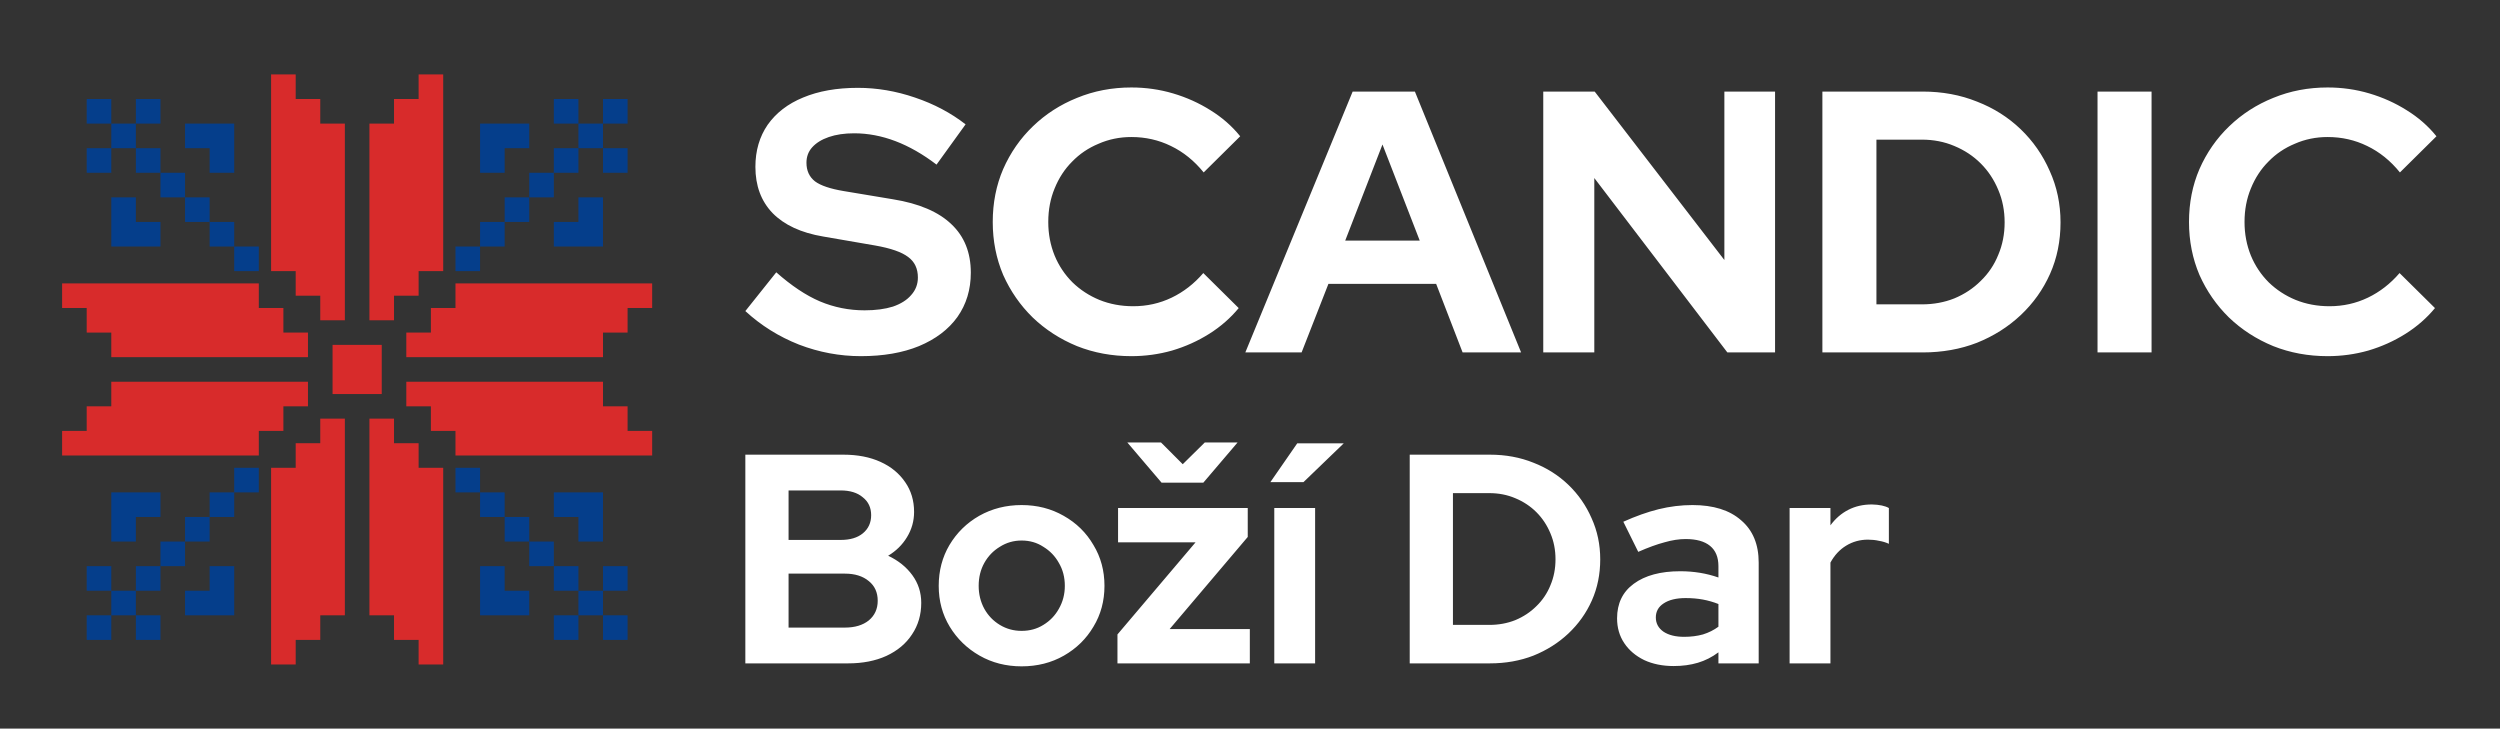
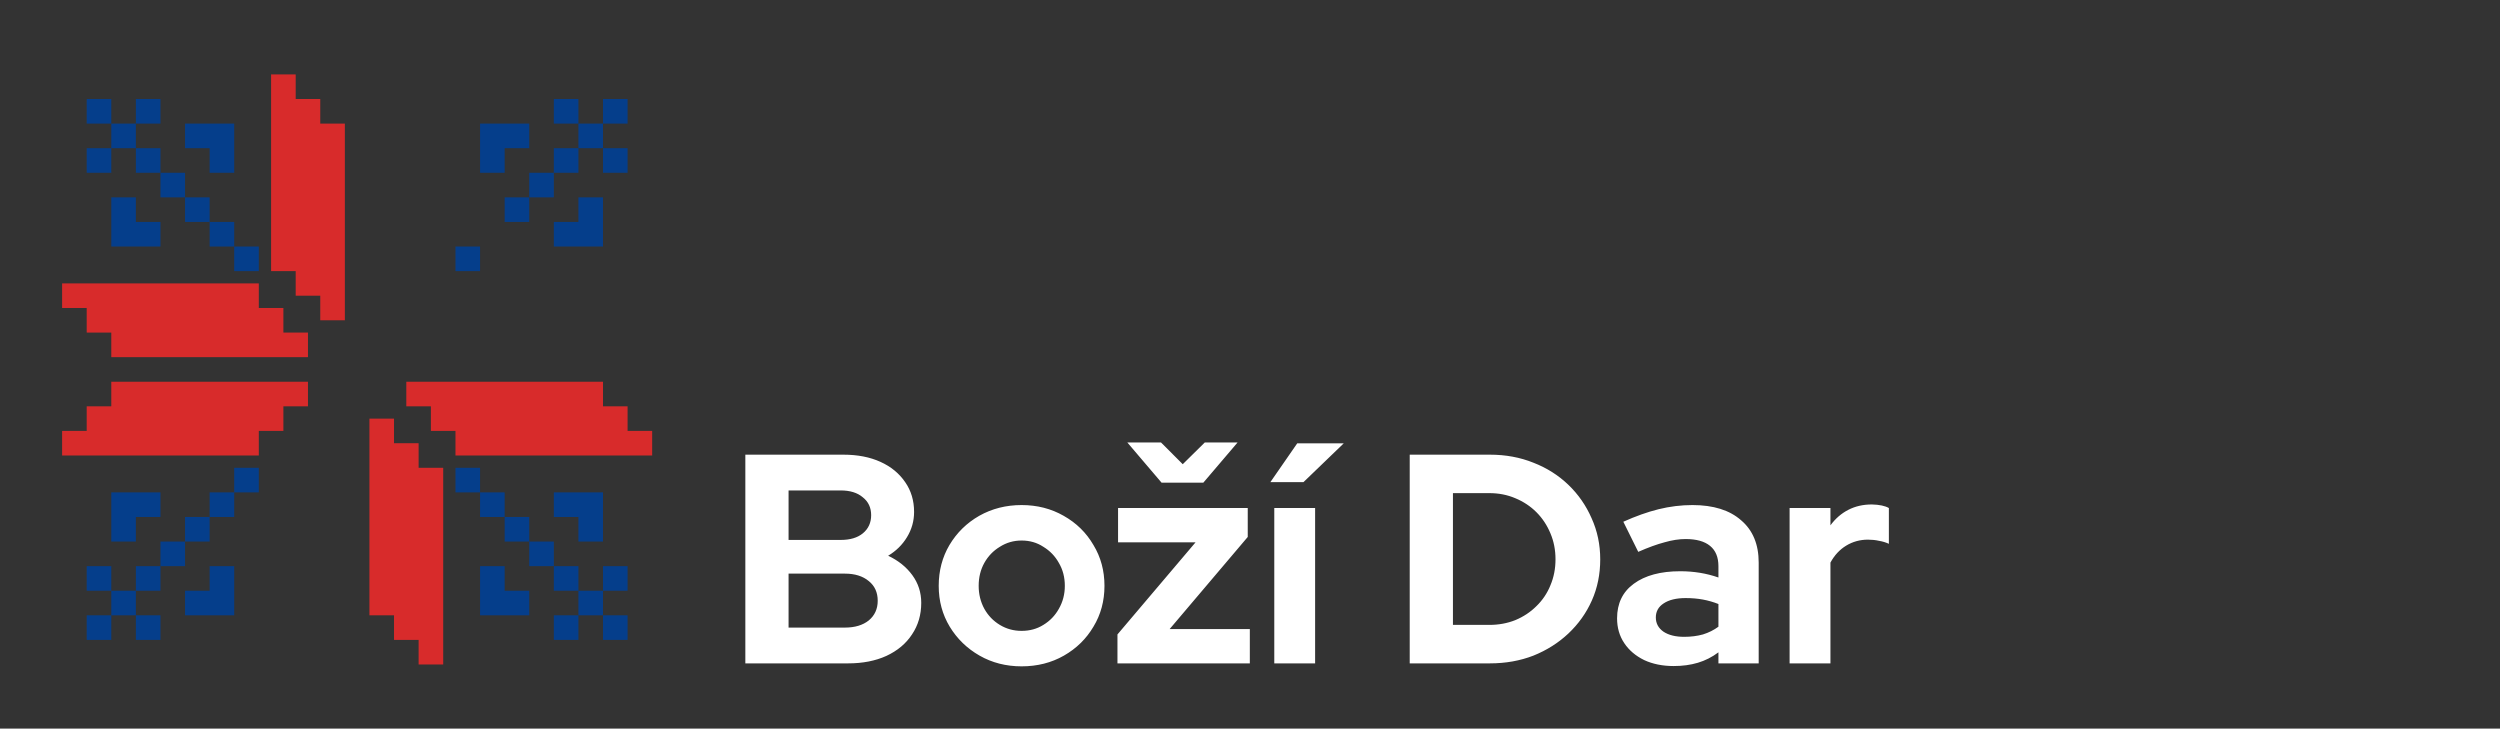
<svg xmlns="http://www.w3.org/2000/svg" width="175" height="51" viewBox="0 0 175 51" fill="none">
  <rect x="0" y="0" width="175" height="51" fill="#333333" stroke="none" />
  <g clip-path="url(#clip0_582_84)">
-     <path d="M60.261 24.931C58.783 24.931 57.339 24.662 55.931 24.123C54.522 23.566 53.27 22.784 52.174 21.775L54.339 19.062C55.4 20.001 56.417 20.679 57.391 21.096C58.383 21.514 59.426 21.723 60.522 21.723C61.287 21.723 61.948 21.636 62.504 21.462C63.061 21.27 63.487 21.001 63.783 20.653C64.096 20.305 64.252 19.896 64.252 19.427C64.252 18.801 64.026 18.323 63.574 17.992C63.122 17.644 62.348 17.375 61.252 17.183L57.626 16.557C56.078 16.297 54.896 15.749 54.078 14.914C53.278 14.079 52.878 13.001 52.878 11.679C52.878 10.549 53.165 9.566 53.739 8.731C54.331 7.896 55.157 7.262 56.217 6.827C57.296 6.375 58.574 6.149 60.052 6.149C61.391 6.149 62.722 6.375 64.043 6.827C65.383 7.279 66.565 7.905 67.591 8.705L65.557 11.523C63.644 10.062 61.722 9.331 59.791 9.331C59.113 9.331 58.522 9.418 58.017 9.592C57.513 9.766 57.122 10.009 56.843 10.323C56.583 10.618 56.452 10.975 56.452 11.392C56.452 11.949 56.652 12.383 57.052 12.697C57.452 12.992 58.122 13.218 59.061 13.375L62.504 13.949C64.331 14.244 65.696 14.827 66.6 15.697C67.504 16.549 67.957 17.679 67.957 19.088C67.957 20.27 67.644 21.305 67.017 22.192C66.391 23.062 65.496 23.74 64.331 24.227C63.183 24.697 61.826 24.931 60.261 24.931ZM79.196 24.931C77.84 24.931 76.57 24.697 75.388 24.227C74.205 23.74 73.17 23.07 72.283 22.218C71.414 21.366 70.727 20.375 70.222 19.244C69.736 18.096 69.492 16.862 69.492 15.54C69.492 14.201 69.736 12.966 70.222 11.836C70.727 10.688 71.422 9.688 72.309 8.836C73.196 7.983 74.222 7.323 75.388 6.853C76.57 6.366 77.84 6.123 79.196 6.123C80.205 6.123 81.179 6.262 82.118 6.54C83.057 6.818 83.927 7.21 84.727 7.714C85.544 8.218 86.24 8.827 86.814 9.54L84.257 12.07C83.596 11.253 82.831 10.636 81.962 10.218C81.109 9.801 80.188 9.592 79.196 9.592C78.379 9.592 77.614 9.749 76.901 10.062C76.188 10.357 75.57 10.775 75.049 11.314C74.527 11.836 74.118 12.462 73.823 13.192C73.527 13.905 73.379 14.688 73.379 15.54C73.379 16.375 73.527 17.157 73.823 17.888C74.118 18.601 74.535 19.227 75.075 19.766C75.614 20.288 76.24 20.697 76.953 20.992C77.683 21.288 78.475 21.436 79.327 21.436C80.283 21.436 81.179 21.236 82.014 20.836C82.849 20.436 83.588 19.862 84.231 19.114L86.709 21.566C86.135 22.262 85.449 22.862 84.649 23.366C83.849 23.87 82.979 24.262 82.04 24.54C81.118 24.801 80.17 24.931 79.196 24.931ZM87.173 24.67L94.686 6.41H99.043L106.477 24.67H102.382L100.53 19.87H92.99L91.112 24.67H87.173ZM94.164 16.844H99.382L96.773 10.114L94.164 16.844ZM108.028 24.67V6.41H111.628L120.706 18.201V6.41H124.254V24.67H120.915L111.601 12.462V24.67H108.028ZM131.35 21.305H134.533C135.35 21.305 136.106 21.166 136.802 20.888C137.515 20.592 138.133 20.183 138.654 19.662C139.193 19.14 139.602 18.531 139.88 17.836C140.176 17.14 140.324 16.384 140.324 15.566C140.324 14.749 140.176 13.992 139.88 13.296C139.585 12.584 139.176 11.966 138.654 11.444C138.133 10.923 137.515 10.514 136.802 10.218C136.106 9.923 135.35 9.775 134.533 9.775H131.35V21.305ZM127.567 24.67V6.41H134.585C135.959 6.41 137.228 6.644 138.393 7.114C139.559 7.566 140.576 8.21 141.446 9.044C142.315 9.879 142.993 10.853 143.48 11.966C143.985 13.079 144.237 14.279 144.237 15.566C144.237 16.87 143.993 18.07 143.506 19.166C143.019 20.262 142.333 21.227 141.446 22.062C140.576 22.879 139.559 23.523 138.393 23.992C137.228 24.444 135.959 24.67 134.585 24.67H127.567ZM146.827 24.67V6.41H150.609V24.67H146.827ZM162.934 24.931C161.578 24.931 160.308 24.697 159.126 24.227C157.943 23.74 156.908 23.07 156.021 22.218C155.152 21.366 154.465 20.375 153.961 19.244C153.474 18.096 153.23 16.862 153.23 15.54C153.23 14.201 153.474 12.966 153.961 11.836C154.465 10.688 155.161 9.688 156.048 8.836C156.934 7.983 157.961 7.323 159.126 6.853C160.308 6.366 161.578 6.123 162.934 6.123C163.943 6.123 164.917 6.262 165.856 6.54C166.795 6.818 167.665 7.21 168.465 7.714C169.282 8.218 169.978 8.827 170.552 9.54L167.995 12.07C167.334 11.253 166.569 10.636 165.7 10.218C164.848 9.801 163.926 9.592 162.934 9.592C162.117 9.592 161.352 9.749 160.639 10.062C159.926 10.357 159.308 10.775 158.787 11.314C158.265 11.836 157.856 12.462 157.561 13.192C157.265 13.905 157.117 14.688 157.117 15.54C157.117 16.375 157.265 17.157 157.561 17.888C157.856 18.601 158.274 19.227 158.813 19.766C159.352 20.288 159.978 20.697 160.691 20.992C161.421 21.288 162.213 21.436 163.065 21.436C164.021 21.436 164.917 21.236 165.752 20.836C166.587 20.436 167.326 19.862 167.969 19.114L170.448 21.566C169.874 22.262 169.187 22.862 168.387 23.366C167.587 23.87 166.717 24.262 165.778 24.54C164.856 24.801 163.908 24.931 162.934 24.931Z" fill="white" />
    <path d="M52.174 46.436V31.827H59.04C60.028 31.827 60.89 31.994 61.627 32.328C62.365 32.661 62.942 33.135 63.36 33.747C63.777 34.345 63.986 35.041 63.986 35.834C63.986 36.474 63.819 37.065 63.485 37.608C63.165 38.136 62.727 38.568 62.17 38.902C62.88 39.236 63.443 39.688 63.861 40.258C64.278 40.829 64.487 41.475 64.487 42.199C64.487 43.034 64.271 43.771 63.84 44.411C63.422 45.051 62.824 45.552 62.045 45.914C61.28 46.262 60.389 46.436 59.374 46.436H52.174ZM55.2 37.795H58.852C59.506 37.795 60.021 37.642 60.396 37.336C60.786 37.016 60.981 36.592 60.981 36.063C60.981 35.535 60.786 35.117 60.396 34.811C60.021 34.491 59.506 34.331 58.852 34.331H55.2V37.795ZM55.2 43.931H59.144C59.84 43.931 60.396 43.764 60.814 43.43C61.231 43.083 61.44 42.623 61.44 42.053C61.44 41.469 61.231 41.01 60.814 40.675C60.396 40.328 59.84 40.154 59.144 40.154H55.2V43.931ZM71.512 46.644C70.427 46.644 69.446 46.394 68.569 45.893C67.693 45.392 66.997 44.717 66.482 43.869C65.968 43.02 65.71 42.067 65.71 41.01C65.71 39.952 65.961 38.999 66.462 38.15C66.976 37.288 67.672 36.606 68.549 36.105C69.439 35.604 70.427 35.354 71.512 35.354C72.597 35.354 73.578 35.604 74.454 36.105C75.345 36.606 76.04 37.288 76.541 38.15C77.056 38.999 77.313 39.952 77.313 41.01C77.313 42.067 77.056 43.02 76.541 43.869C76.04 44.717 75.352 45.392 74.475 45.893C73.599 46.394 72.611 46.644 71.512 46.644ZM71.512 44.161C72.082 44.161 72.59 44.022 73.035 43.743C73.494 43.465 73.856 43.09 74.12 42.616C74.399 42.13 74.538 41.594 74.538 41.01C74.538 40.411 74.399 39.876 74.12 39.403C73.856 38.929 73.494 38.554 73.035 38.276C72.59 37.983 72.082 37.837 71.512 37.837C70.955 37.837 70.448 37.983 69.988 38.276C69.529 38.554 69.168 38.929 68.903 39.403C68.639 39.876 68.507 40.411 68.507 41.01C68.507 41.594 68.639 42.13 68.903 42.616C69.168 43.09 69.529 43.465 69.988 43.743C70.448 44.022 70.955 44.161 71.512 44.161ZM78.222 46.436V44.411L83.69 37.962H78.264V35.562H87.342V37.587L81.874 44.036H87.488V46.436H78.222ZM81.269 30.971L82.792 32.495L84.337 30.971H86.632L84.232 33.788H81.311L78.911 30.971H81.269ZM89.2 46.436V35.562H92.058V46.436H89.2ZM88.928 33.747L90.806 31.034H94.062L91.245 33.747H88.928ZM101.706 43.743H104.252C104.906 43.743 105.511 43.632 106.068 43.41C106.638 43.173 107.132 42.846 107.55 42.429C107.981 42.011 108.308 41.524 108.531 40.968C108.767 40.411 108.885 39.806 108.885 39.152C108.885 38.498 108.767 37.893 108.531 37.336C108.294 36.766 107.967 36.272 107.55 35.855C107.132 35.437 106.638 35.11 106.068 34.874C105.511 34.637 104.906 34.519 104.252 34.519H101.706V43.743ZM98.68 46.436V31.827H104.294C105.393 31.827 106.409 32.014 107.341 32.39C108.273 32.752 109.087 33.267 109.783 33.934C110.478 34.602 111.021 35.382 111.41 36.272C111.814 37.162 112.016 38.122 112.016 39.152C112.016 40.196 111.821 41.156 111.431 42.032C111.042 42.909 110.492 43.681 109.783 44.349C109.087 45.003 108.273 45.517 107.341 45.893C106.409 46.255 105.393 46.436 104.294 46.436H98.68ZM117.16 46.623C116.381 46.623 115.692 46.484 115.094 46.206C114.496 45.914 114.03 45.517 113.696 45.017C113.362 44.516 113.195 43.938 113.195 43.284C113.195 42.241 113.585 41.434 114.364 40.863C115.157 40.279 116.242 39.987 117.619 39.987C118.565 39.987 119.456 40.133 120.29 40.425V39.632C120.29 39.006 120.096 38.533 119.706 38.213C119.317 37.893 118.746 37.733 117.995 37.733C117.536 37.733 117.042 37.809 116.513 37.962C115.984 38.102 115.372 38.324 114.677 38.63L113.633 36.522C114.496 36.133 115.317 35.841 116.096 35.646C116.889 35.451 117.682 35.354 118.475 35.354C119.936 35.354 121.07 35.709 121.876 36.418C122.697 37.114 123.108 38.102 123.108 39.382V46.436H120.29V45.663C119.845 45.997 119.365 46.241 118.85 46.394C118.336 46.547 117.772 46.623 117.16 46.623ZM115.908 43.222C115.908 43.639 116.089 43.973 116.451 44.223C116.812 44.46 117.292 44.578 117.891 44.578C118.364 44.578 118.802 44.523 119.205 44.411C119.609 44.286 119.97 44.105 120.29 43.869V42.282C119.943 42.143 119.581 42.039 119.205 41.969C118.83 41.9 118.426 41.865 117.995 41.865C117.341 41.865 116.826 41.99 116.451 42.241C116.089 42.477 115.908 42.804 115.908 43.222ZM125.272 46.436V35.562H128.131V36.773C128.478 36.3 128.896 35.938 129.383 35.688C129.87 35.437 130.419 35.312 131.031 35.312C131.56 35.326 131.957 35.409 132.221 35.562V38.067C132.012 37.969 131.783 37.9 131.532 37.858C131.282 37.802 131.024 37.775 130.76 37.775C130.204 37.775 129.696 37.914 129.237 38.192C128.778 38.47 128.409 38.867 128.131 39.382V46.436H125.272Z" fill="white" />
    <path d="M18.976 5.209H20.698V6.93H22.419V8.652H24.14V22.42H22.419V20.699H20.698V18.978H18.976V5.209Z" fill="#D82B2B" />
-     <path d="M25.86 8.652H27.581V6.93H29.303V5.209H31.024V18.978H29.303V20.699H27.581V22.42H25.86V8.652Z" fill="#D82B2B" />
    <path d="M21.558 26.722V28.443H19.837V30.164H18.116V31.885H4.348V30.164H6.069V28.443H7.79V26.722H21.558Z" fill="#D82B2B" />
    <path d="M18.116 19.838V21.559H19.837V23.28H21.558V25.001H7.79V23.28H6.069V21.559H4.348V19.838H18.116Z" fill="#D82B2B" />
-     <path d="M45.652 19.838V21.559H43.931V23.28H42.21V25.001H28.442V23.28H30.163V21.559H31.884V19.838H45.652Z" fill="#D82B2B" />
    <path d="M42.21 26.722V28.443H43.931V30.164H45.652V31.885H31.884V30.164H30.163V28.443H28.442V26.722H42.21Z" fill="#D82B2B" />
    <path d="M25.86 29.304H27.581V31.025H29.303V32.746H31.024V46.514H29.303V44.793H27.581V43.072H25.86V29.304Z" fill="#D82B2B" />
-     <path d="M18.976 32.746H20.698V31.025H22.419V29.304H24.14V43.072H22.419V44.793H20.698V46.514H18.976V32.746Z" fill="#D82B2B" />
    <path d="M18.116 18.978V17.257H16.395V15.536H14.674V13.815H12.953V12.094H11.232V10.373H9.511V8.652H11.232V6.931H9.511V8.652H7.79V6.931H6.069V8.652H7.79V10.373H6.069V12.094H7.79V10.373H9.511V12.094H11.232V13.815H12.953V15.536H14.674V17.257H16.395V18.978H18.116Z" fill="#053E8B" />
-     <path d="M31.884 18.978H33.605V17.257H35.326V15.536H37.047V13.815H38.768V12.094H40.489V10.373H42.21V12.094H43.931V10.373H42.21V8.652H43.931V6.931H42.21V8.652H40.489V6.931H38.768V8.652H40.489V10.373H38.768V12.094H37.047V13.815H35.326V15.536H33.605V17.257H31.884V18.978Z" fill="#053E8B" />
+     <path d="M31.884 18.978H33.605V17.257H35.326V15.536H37.047V13.815H38.768V12.094H40.489V10.373H42.21V12.094H43.931V10.373H42.21V8.652H43.931V6.931H42.21V8.652H40.489V6.931H38.768V8.652H40.489V10.373H38.768V12.094H37.047V13.815H35.326V15.536V17.257H31.884V18.978Z" fill="#053E8B" />
    <path d="M18.116 32.746H16.395V34.467H14.674V36.188H12.953V37.909H11.232V39.63H9.511V41.351H7.79V39.63H6.069V41.351H7.79V43.072H6.069V44.793H7.79V43.072H9.511V44.793H11.232V43.072H9.511V41.351H11.232V39.63H12.953V37.909H14.674V36.188H16.395V34.467H18.116V32.746Z" fill="#053E8B" />
    <path d="M31.884 32.746V34.467H33.605V36.188H35.326V37.909H37.047V39.63H38.768V41.351H40.489V43.072H38.768V44.793H40.489V43.072H42.21V44.793H43.931V43.072H42.21V41.351H43.931V39.63H42.21V41.351H40.489V39.63H38.768V37.909H37.047V36.188H35.326V34.467H33.605V32.746H31.884Z" fill="#053E8B" />
-     <path d="M23.279 24.141V27.583H26.721V24.141H23.279Z" fill="#D82B2B" />
    <path d="M16.395 12.094V8.652H12.953V10.373H14.674V12.094H16.395Z" fill="#053E8B" />
    <path d="M7.79 13.815V17.256H11.232V15.536H9.511V13.815H7.79Z" fill="#053E8B" />
    <path d="M37.047 8.652H33.605V12.094H35.326V10.373H37.047V8.652Z" fill="#053E8B" />
    <path d="M38.768 17.256H42.21V13.815H40.489V15.536H38.768V17.256Z" fill="#053E8B" />
    <path d="M33.605 39.63V43.072H37.047V41.351H35.326V39.63H33.605Z" fill="#053E8B" />
    <path d="M42.21 37.909V34.467H38.768V36.188H40.489V37.909H42.21Z" fill="#053E8B" />
    <path d="M12.953 43.072H16.395V39.63H14.674V41.351H12.953V43.072Z" fill="#053E8B" />
    <path d="M11.232 34.467H7.79V37.909H9.511V36.188H11.232V34.467Z" fill="#053E8B" />
  </g>
  <defs>
    <clipPath id="clip0_582_84">
      <rect width="174.925" height="50" fill="white" transform="translate(0 0.862)" />
    </clipPath>
  </defs>
</svg>